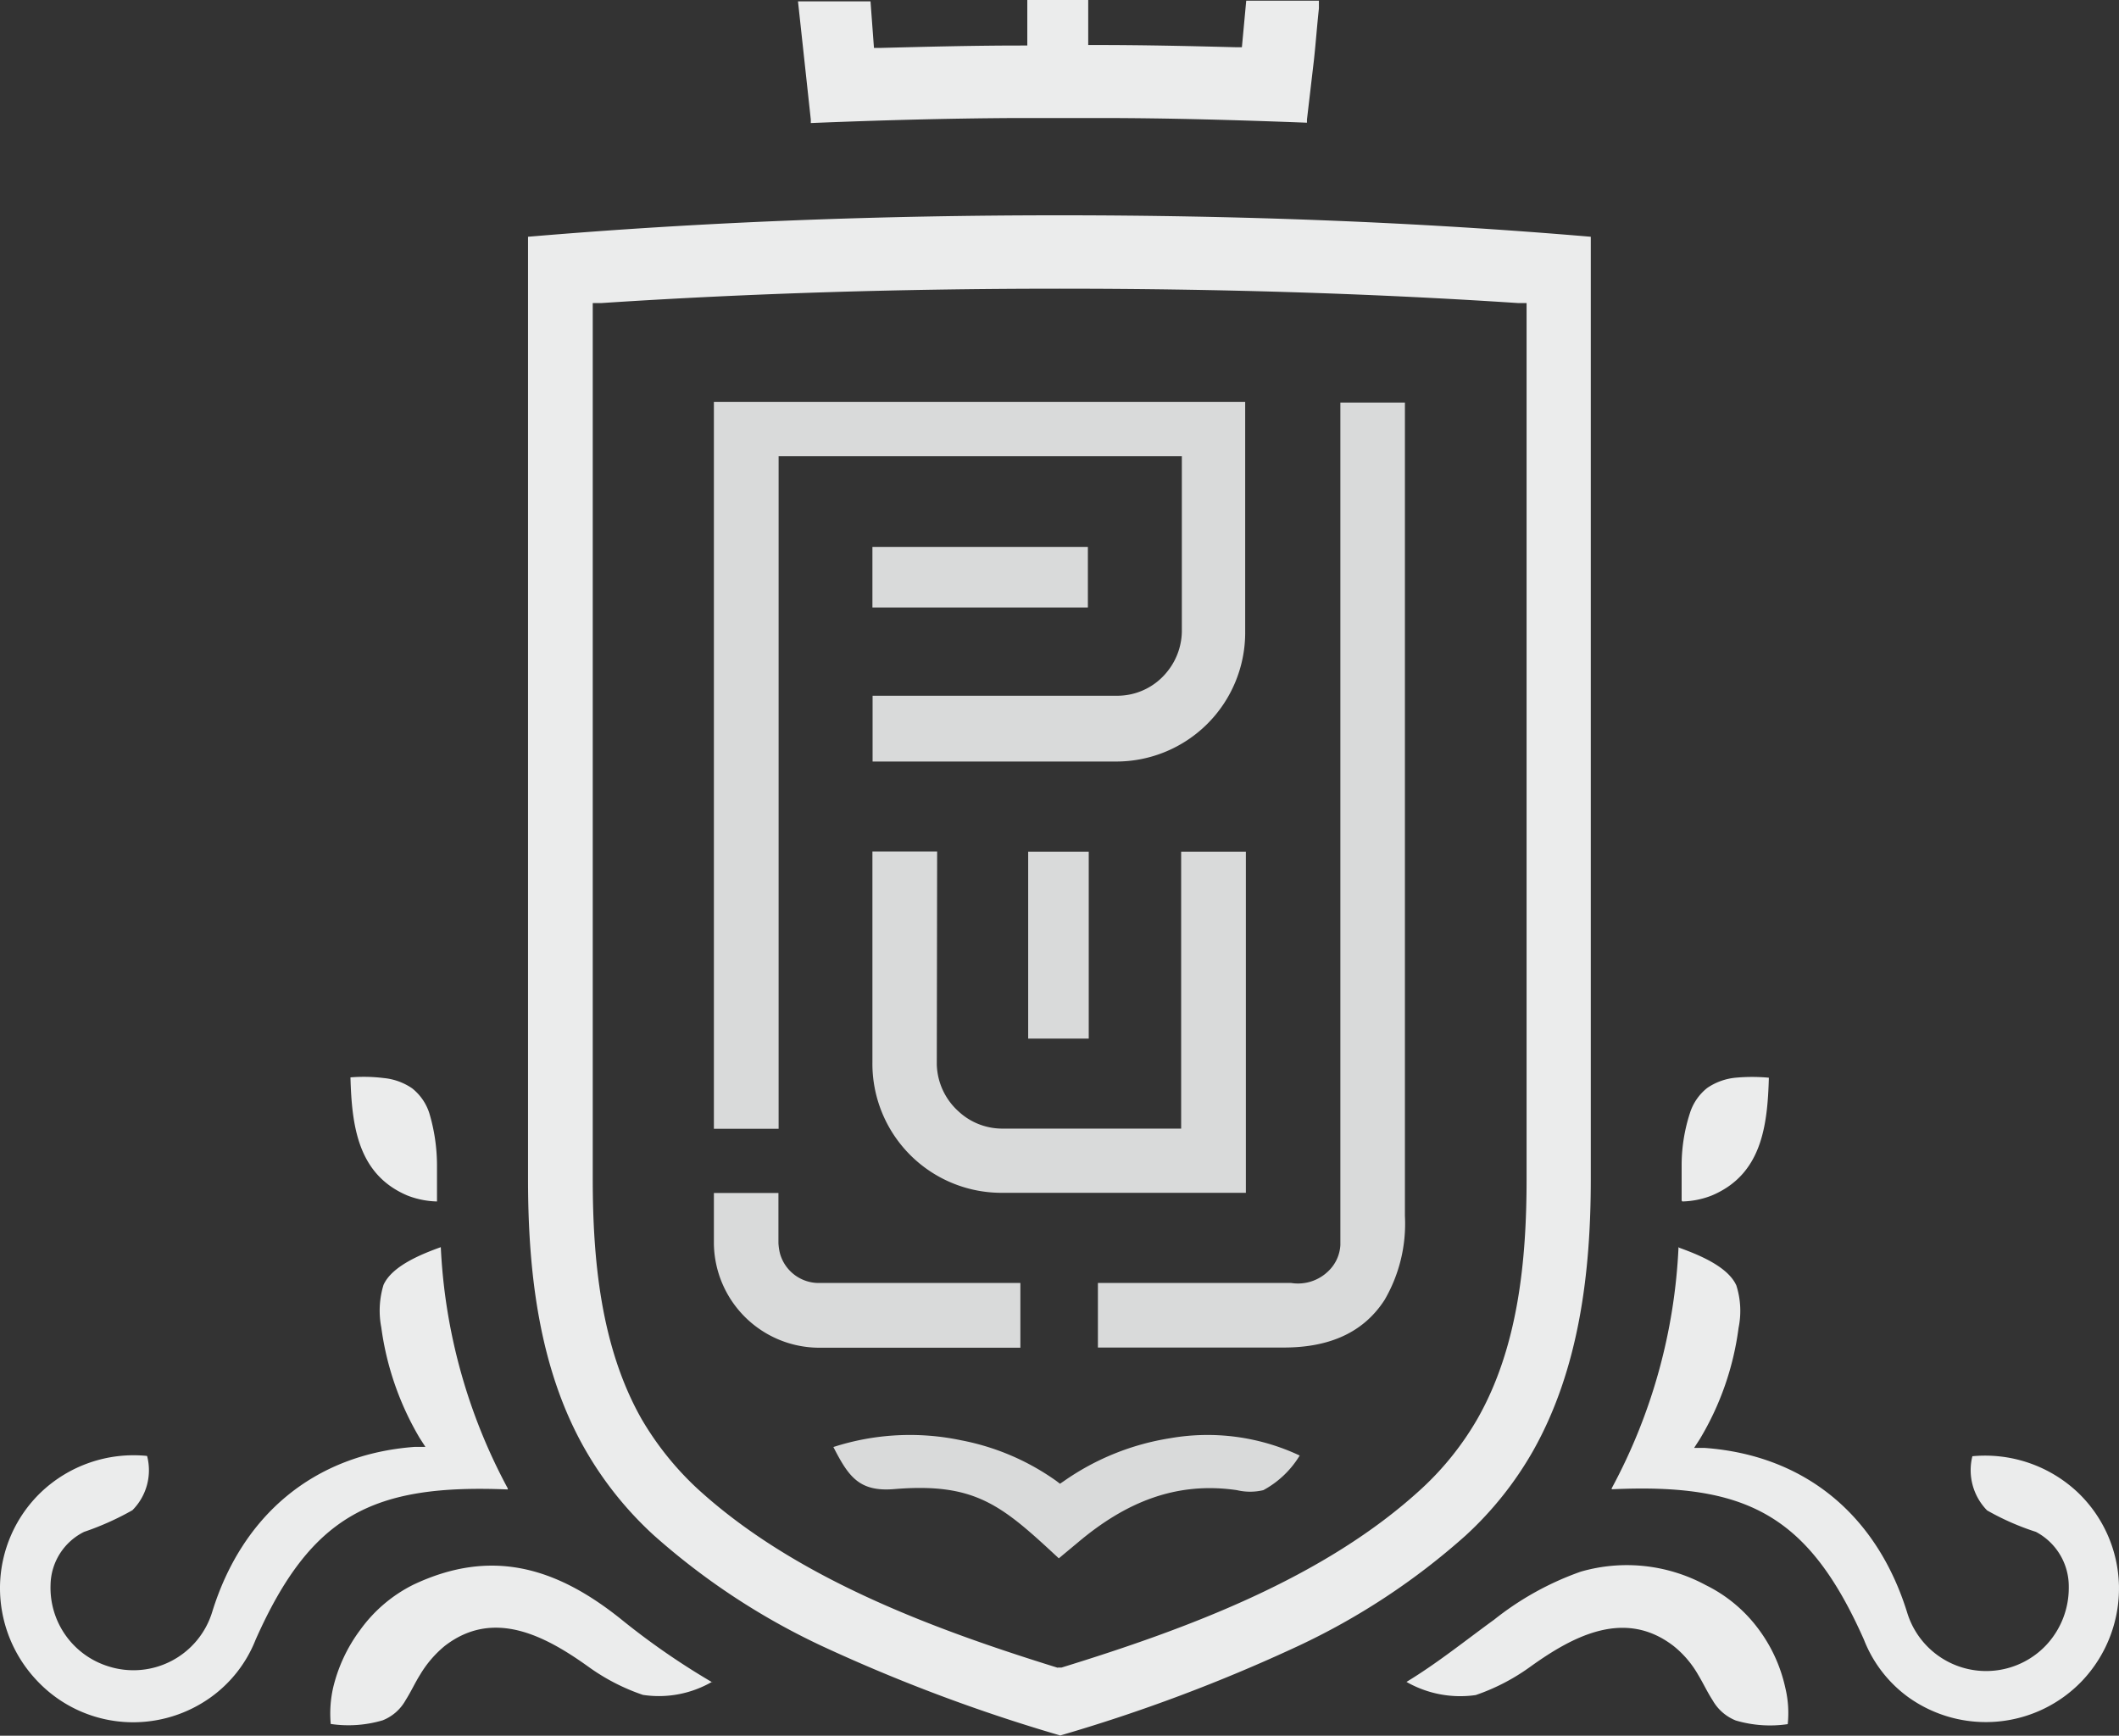
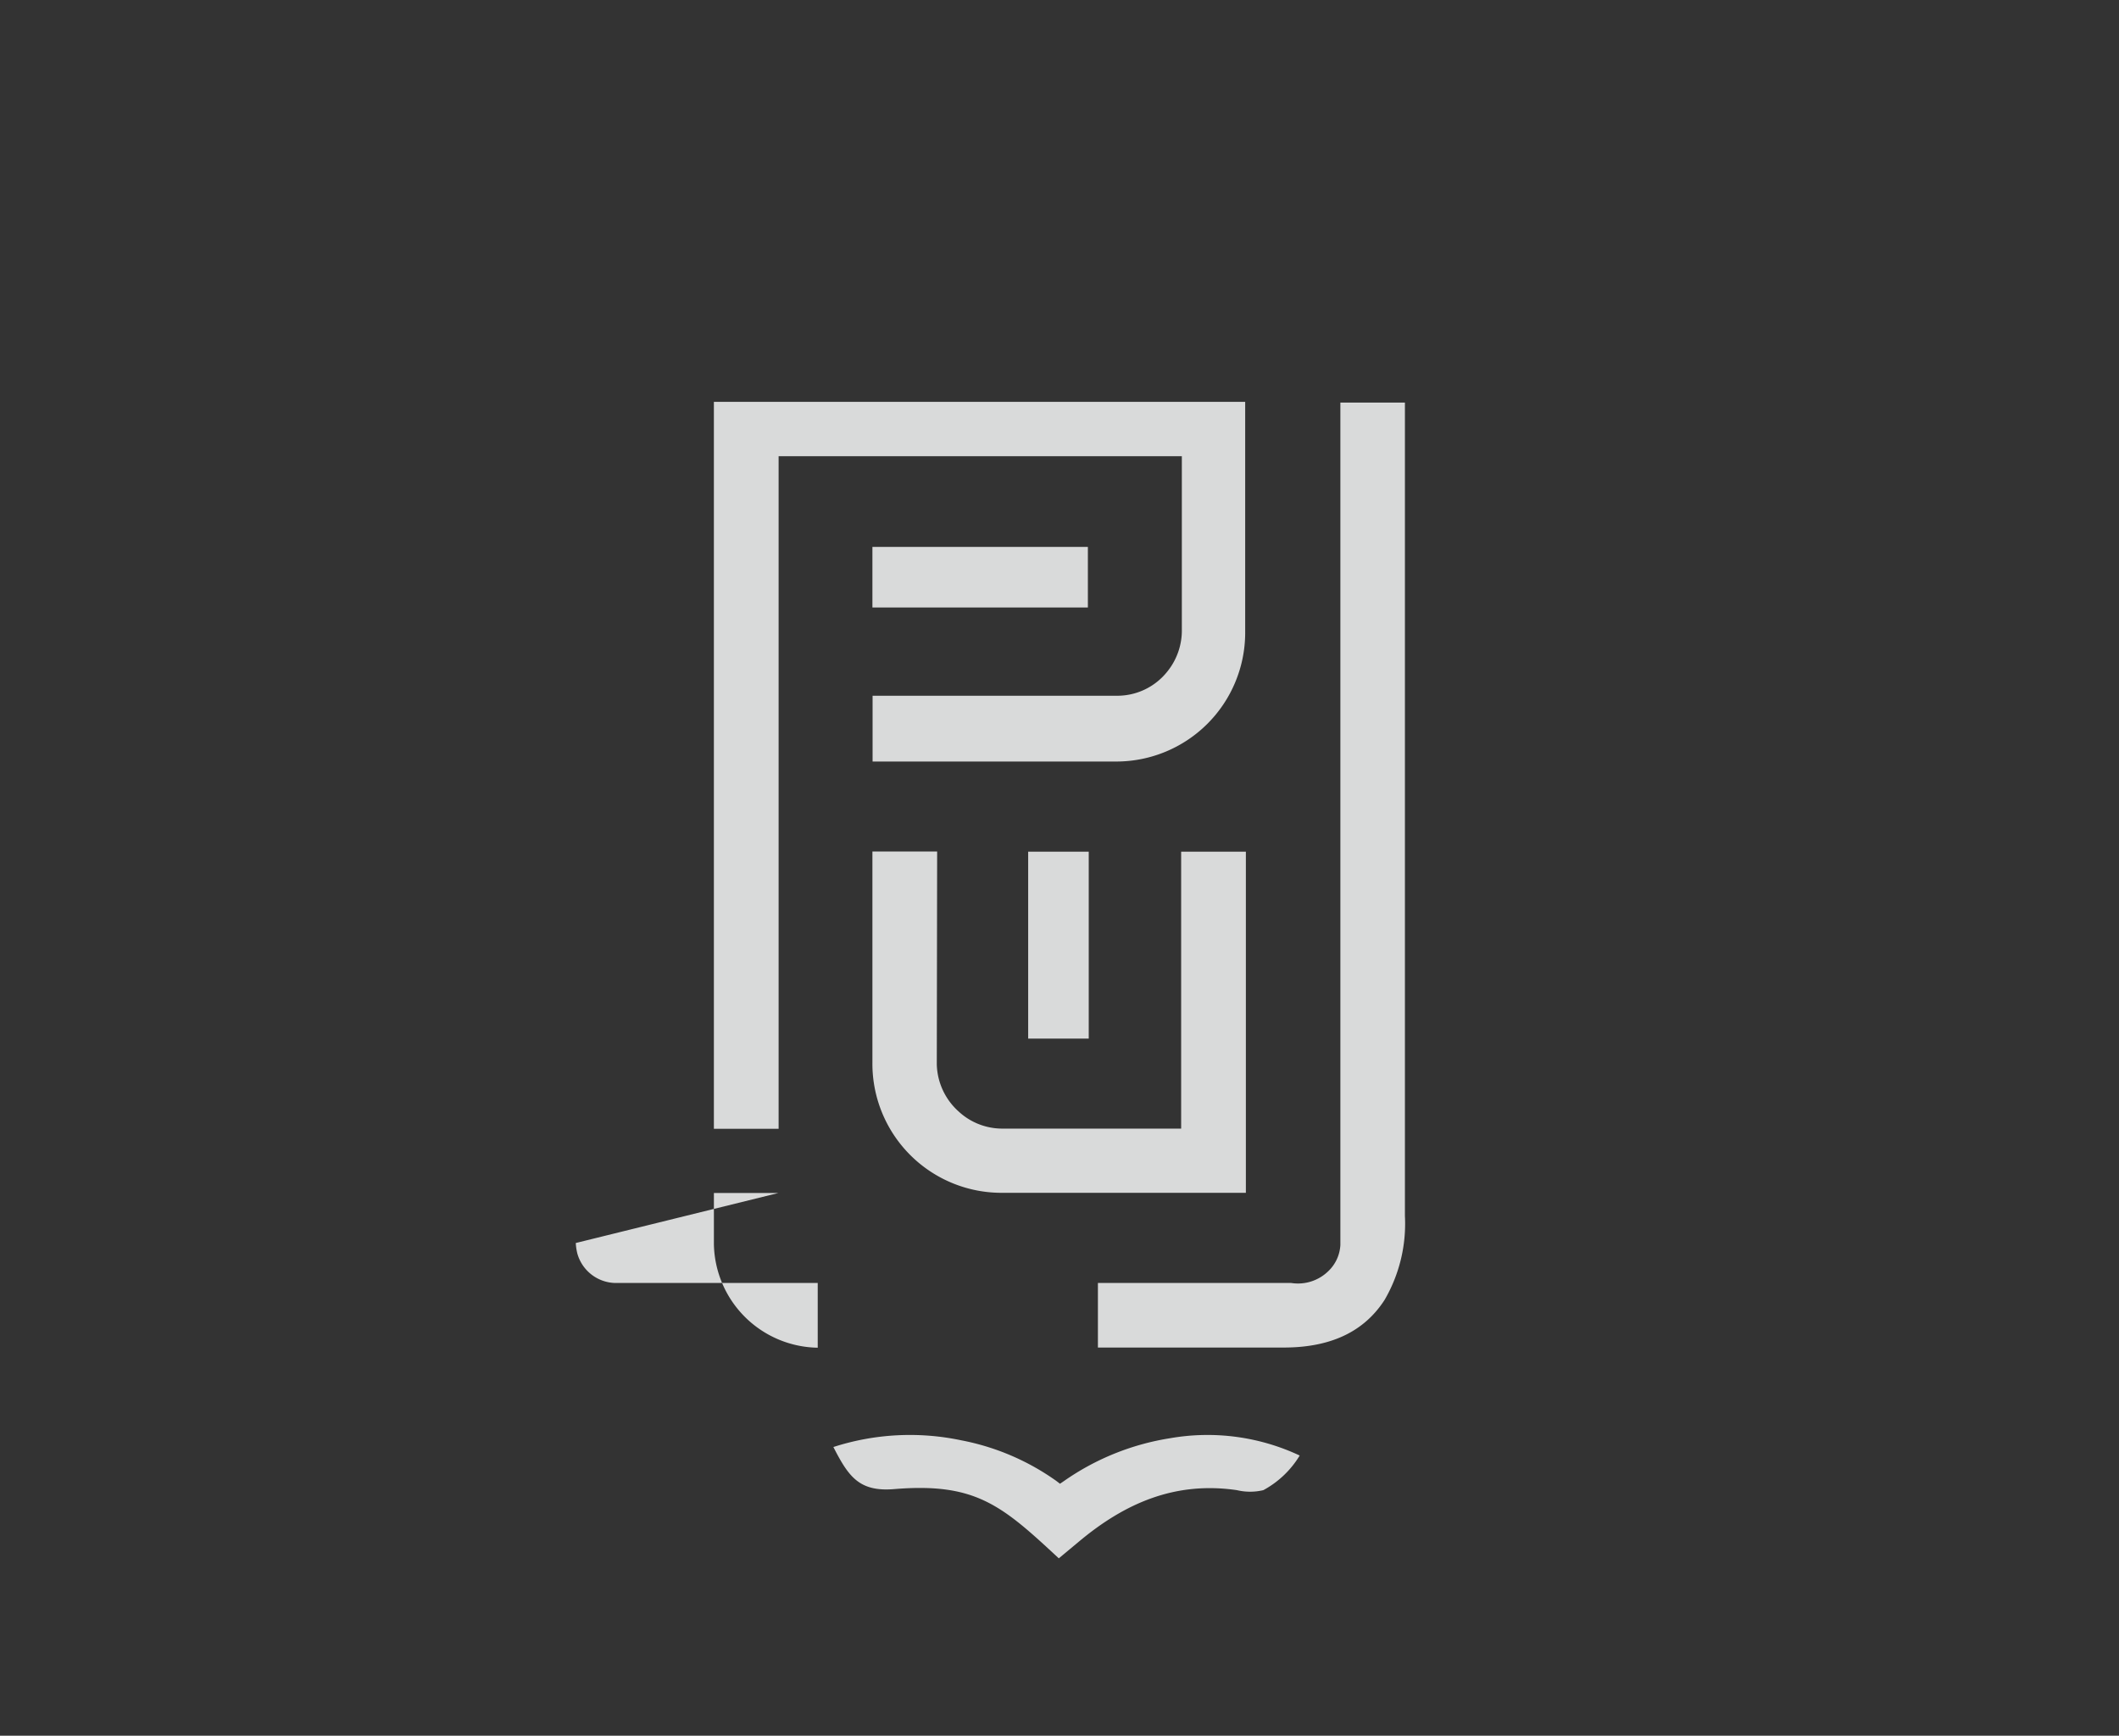
<svg xmlns="http://www.w3.org/2000/svg" xmlns:ns1="http://sodipodi.sourceforge.net/DTD/sodipodi-0.dtd" xmlns:ns2="http://www.inkscape.org/namespaces/inkscape" id="Layer_1" data-name="Layer 1" viewBox="0 0 122.443 100.29" version="1.1" ns1:docname="logo_w_s.svg" ns2:version="0.92.3 (2405546, 2018-03-11)">
  <rect x="0" y="0" width="122.443" height="100.29" fill="#333333" stroke="none" />
  <ns1:namedview pagecolor="#ffffff" bordercolor="#666666" borderopacity="1" objecttolerance="10" gridtolerance="10" guidetolerance="10" ns2:pageopacity="0" ns2:pageshadow="2" ns2:window-width="1818" ns2:window-height="1057" id="namedview12" showgrid="false" ns2:zoom="1.907386" ns2:cx="92.445093" ns2:cy="37.342922" ns2:window-x="-8" ns2:window-y="-8" ns2:window-maximized="1" ns2:current-layer="Layer_1" />
  <defs id="defs4">
    <style id="style2">.cls-1{fill:#ebecec;}.cls-2{fill:#d9dada;}</style>
  </defs>
  <title id="title6">Artboard 1</title>
-   <path id="svg_3" data-name="svg 3" class="cls-1" d="m 99.441,155.95 v -2.59 a 2.67,2.67 0 0 0 -0.67,-2 4.46,4.46 0 0 0 -4.74,0 2.73,2.73 0 0 0 -0.72,2.06 V 156 a 2.73,2.73 0 0 0 0.72,2.06 4.54,4.54 0 0 0 4.74,0 2.65,2.65 0 0 0 0.72,-2.06 m 3.83,-6.12 h -1.07 a 2.46,2.46 0 0 0 -1.45,0.42 4.75,4.75 0 0 1 1,3.12 V 156 a 4.45,4.45 0 0 1 -1.33,3.43 5.77,5.77 0 0 1 -4,1.27 c -1.22,0 -1.83,0.57 -1.83,1.7 a 1.35,1.35 0 0 0 0.48,1.13 2.75,2.75 0 0 0 1.61,0.36 h 1.9 q 4.41,0 4.41,3.73 v 0.42 c 0,2.75 -1.94,4.13 -5.83,4.12 h -1.32 a 10.3,10.3 0 0 1 -5,-1 v -2.19 a 9.93,9.93 0 0 0 5,1.19 h 1.16 c 2.54,0 3.8,-0.7 3.8,-2.12 v -0.32 a 1.85,1.85 0 0 0 -0.46,-1.4 2.75,2.75 0 0 0 -1.89,-0.47 h -1.93 a 5.28,5.28 0 0 1 -3,-0.71 2.33,2.33 0 0 1 -1,-2.06 v -0.51 a 2.12,2.12 0 0 1 0.46,-1.39 2.5,2.5 0 0 1 1.18,-0.74 4.14,4.14 0 0 1 -3.19,-4.44 v -2.64 a 4.58,4.58 0 0 1 1.34,-3.45 5.41,5.41 0 0 1 3.81,-1.25 6.52,6.52 0 0 1 3.74,0.87 2.76,2.76 0 0 1 2.93,-1.93 h 0.48 z m -23.72,0 a 10.41,10.41 0 0 1 4,-0.9 4.05,4.05 0 0 1 2.94,1.11 4.17,4.17 0 0 1 1.17,3.14 v 14.13 h -2.29 v -14 a 2.09,2.09 0 0 0 -1.79,-2.35 1.94,1.94 0 0 0 -0.59,0 7.68,7.68 0 0 0 -3.29,0.84 v 15.51 h -2.28 v -18.37 h 2.18 z m -8.81,-0.71 h 2.28 v 18.19 h -2.3 z m 1.14,-2.19 c -0.93,0 -1.4,-0.49 -1.4,-1.48 0,-0.99 0.47,-1.48 1.4,-1.48 0.93,0 1.4,0.49 1.4,1.48 a 1.29,1.29 0 0 1 -1.46,1.43 z m -14,6.38 a 4.18,4.18 0 0 1 1.29,-3.37 6.43,6.43 0 0 1 4.22,-1.11 12,12 0 0 1 3.57,0.55 v 2.08 a 10.68,10.68 0 0 0 -3.54,-0.58 4.18,4.18 0 0 0 -2.61,0.57 2.27,2.27 0 0 0 -0.67,1.88 v 0.84 a 2.57,2.57 0 0 0 0.4,1.57 3.74,3.74 0 0 0 1.5,1 l 2.77,1.35 c 1.92,0.94 2.89,2.25 2.89,3.93 v 0.87 q 0,4.5 -5.82,4.5 a 13.28,13.28 0 0 1 -3.87,-0.51 v -2.13 a 11.14,11.14 0 0 0 3.72,0.58 5,5 0 0 0 2.87,-0.62 2.24,2.24 0 0 0 0.82,-1.86 v -0.64 a 2.13,2.13 0 0 0 -0.42,-1.4 5.25,5.25 0 0 0 -1.64,-1.08 l -2.77,-1.27 a 4.26,4.26 0 0 1 -2.71,-4.09 z m -8.33,-4.48 q 5.48,0 5.47,4.67 v 13.81 h -2.24 v -1.32 a 5.72,5.72 0 0 1 -3.93,1.47 q -4.47,0 -4.47,-4.41 v -1 c 0,-2.23 1.29,-3.71 3.89,-4.44 l 4.51,-1.26 v -2.8 a 2.46,2.46 0 0 0 -0.74,-1.93 4.57,4.57 0 0 0 -2.85,-0.62 11.76,11.76 0 0 0 -3.94,0.65 v -2.19 a 13.41,13.41 0 0 1 4.25,-0.69 z m -2.91,13.27 v 1 a 2.63,2.63 0 0 0 0.62,1.9 3.29,3.29 0 0 0 2.32,0.61 5,5 0 0 0 3.14,-1.3 v -6 l -3.67,1 a 4.13,4.13 0 0 0 -2,1 2.75,2.75 0 0 0 -0.45,1.74 z m -13,-4.7 h 6 v -3.71 a 3,3 0 0 0 -6,0 z m -2.25,5.24 v -9 a 5.07,5.07 0 0 1 1.31,-3.65 5.21,5.21 0 0 1 4,-1.37 4.39,4.39 0 0 1 5,5 v 5.61 h -8.14 v 3.23 a 2.65,2.65 0 0 0 0.9,2.16 4.55,4.55 0 0 0 2.8,0.7 14.05,14.05 0 0 0 3.93,-0.58 v 2.13 a 12.69,12.69 0 0 1 -3.83,0.51 c -4,0 -6,-1.61 -6,-4.83 z m -10.9,-18.73 h 2.29 v 21.4 h 6.57 v 2 h -8.86 z M 155.771,116.7 a 10.39,10.39 0 0 1 3.95,-0.9 3.91,3.91 0 0 1 4.1,4.25 v 14.14 h -2.28 v -13.91 a 2.09,2.09 0 0 0 -1.78,-2.36 2.5,2.5 0 0 0 -0.61,0 7.72,7.72 0 0 0 -3.27,0.83 v 15.43 h -2.29 v -18.31 h 2.18 z m -11.84,-1 q 5.48,0 5.47,4.66 v 13.82 h -2.15 v -1.32 a 5.71,5.71 0 0 1 -4,1.45 c -3,0 -4.48,-1.47 -4.47,-4.41 v -1 c 0,-2.24 1.28,-3.72 3.89,-4.45 l 4.5,-1.25 v -2.84 a 2.46,2.46 0 0 0 -0.74,-1.93 4.56,4.56 0 0 0 -2.85,-0.61 12,12 0 0 0 -3.94,0.64 v -2.1 a 13.66,13.66 0 0 1 4.25,-0.65 z m -2.89,13.26 v 1 a 2.58,2.58 0 0 0 0.61,1.9 3.29,3.29 0 0 0 2.32,0.61 5,5 0 0 0 3.22,-1.26 v -6 l -3.67,1 a 4.09,4.09 0 0 0 -2,1 2.63,2.63 0 0 0 -0.49,1.76 z m -7.66,-13 h 2.27 v 18.19 h -2.27 z m 1.13,-2.19 c -0.92,0 -1.39,-0.5 -1.39,-1.49 0,-0.99 0.47,-1.48 1.39,-1.48 0.92,0 1.4,0.5 1.4,1.48 0,0.98 -0.46,1.53 -1.4,1.53 z m -13.36,2.89 a 10.3,10.3 0 0 1 3.94,-0.9 4.09,4.09 0 0 1 2.95,1.11 4.2,4.2 0 0 1 1.21,3.14 v 14.14 h -2.29 v -13.87 a 2.09,2.09 0 0 0 -1.79,-2.35 1.94,1.94 0 0 0 -0.59,0 7.81,7.81 0 0 0 -3.29,0.83 v 15.43 h -2.28 v -18.32 h 2.19 z m -8.82,-0.7 h 2.28 v 18.19 h -2.28 z m 1.14,-2.19 c -0.93,0 -1.4,-0.5 -1.4,-1.49 0,-0.99 0.47,-1.48 1.4,-1.48 0.93,0 1.4,0.5 1.4,1.48 0,0.98 -0.48,1.53 -1.41,1.53 z m -10.8,1.9 q 5.47,0 5.48,4.66 v 13.82 h -2.19 v -1.32 a 5.77,5.77 0 0 1 -3.93,1.45 q -4.5,0 -4.48,-4.41 v -1 q 0,-3.36 3.9,-4.45 l 4.51,-1.25 v -2.81 a 2.58,2.58 0 0 0 -0.75,-1.93 4.63,4.63 0 0 0 -2.85,-0.61 11.84,11.84 0 0 0 -4,0.64 v -2.1 a 13.4,13.4 0 0 1 4.3,-0.65 z m -2.9,13.3 v 1 a 2.67,2.67 0 0 0 0.61,1.9 3.33,3.33 0 0 0 2.33,0.61 5,5 0 0 0 3.22,-1.26 v -6 l -3.67,1 a 4.09,4.09 0 0 0 -2,1 2.62,2.62 0 0 0 -0.49,1.75 z m -4.11,-13.2 h 0.8 v 2.19 h -1.08 a 3.76,3.76 0 0 0 -2.11,0.61 l -1.25,0.87 v 14.75 h -2.25 v -18.32 h 2.19 v 1.38 l 0.5,-0.35 0.48,-0.34 0.42,-0.24 a 2.71,2.71 0 0 1 0.52,-0.24 l 0.5,-0.15 a 4.26,4.26 0 0 1 1.27,-0.16 z m -11.3,0.1 h 2.41 l -4,8.82 4.34,9.5 h -2.54 l -4.25,-9.5 z m -7.47,-4.87 h 2.25 v 23.19 h -2.25 z m -6.47,0 h 2.28 v 18.41 a 5,5 0 0 1 -1.36,3.69 6.62,6.62 0 0 1 -8.15,0 5.08,5.08 0 0 1 -1.37,-3.69 v -18.4 h 2.29 v 18.35 q 0,3.09 3.15,3.09 c 2.1,0 3.16,-1 3.16,-3.09 z m -21.15,0 h 2.28 v 23.19 h -2.3 z m -9.66,4.71 q 5.49,0 5.47,4.66 v 13.82 h -2.19 v -1.32 a 5.69,5.69 0 0 1 -3.93,1.49 c -3,0 -4.48,-1.47 -4.48,-4.41 v -1 q 0,-3.36 3.9,-4.45 l 4.51,-1.25 v -2.89 a 2.5,2.5 0 0 0 -0.75,-1.93 4.56,4.56 0 0 0 -2.85,-0.61 12,12 0 0 0 -3.94,0.64 v -2.1 a 13.66,13.66 0 0 1 4.25,-0.65 z m -2.9,13.26 v 1 a 2.67,2.67 0 0 0 0.61,1.9 3.31,3.31 0 0 0 2.32,0.61 5,5 0 0 0 3.22,-1.26 v -6 l -3.67,1 a 4.17,4.17 0 0 0 -2,1 2.67,2.67 0 0 0 -0.49,1.75 z m -13.27,-12.27 a 10.39,10.39 0 0 1 3.94,-0.9 3.92,3.92 0 0 1 4.16,4.25 v 14.14 h -2.29 v -13.91 a 2.08,2.08 0 0 0 -1.78,-2.35 2,2 0 0 0 -0.6,0 7.8,7.8 0 0 0 -3.28,0.83 v 15.43 h -2.34 v -18.32 h 2.19 z m -16.67,3.81 a 5.17,5.17 0 0 1 1.28,-3.64 5.22,5.22 0 0 1 3.93,-1.36 5.2,5.2 0 0 1 3.93,1.36 4.93,4.93 0 0 1 1.34,3.64 v 9 a 5,5 0 0 1 -1.29,3.64 5.15,5.15 0 0 1 -3.98,1.36 5.18,5.18 0 0 1 -3.93,-1.35 5.11,5.11 0 0 1 -1.28,-3.65 z m 8.17,0 a 2.65,2.65 0 0 0 -3,-3 2.65,2.65 0 0 0 -3,3 v 9 a 2.65,2.65 0 0 0 3,3 2.65,2.65 0 0 0 3,-3 z m -20.69,-0.36 a 4.22,4.22 0 0 1 1.29,-3.36 6.46,6.46 0 0 1 4.24,-1.08 11.93,11.93 0 0 1 3.57,0.54 v 2.11 a 10.12,10.12 0 0 0 -3.54,-0.58 4.34,4.34 0 0 0 -2.61,0.56 2.37,2.37 0 0 0 -0.67,1.89 v 0.83 a 2.73,2.73 0 0 0 0.4,1.58 3.71,3.71 0 0 0 1.5,1 l 2.77,1.35 c 1.94,1 2.9,2.26 2.9,3.93 v 0.87 c 0,3 -2,4.51 -5.83,4.51 a 13.26,13.26 0 0 1 -3.86,-0.51 v -2.13 a 11.14,11.14 0 0 0 3.72,0.58 4.89,4.89 0 0 0 2.87,-0.63 2.2,2.2 0 0 0 0.82,-1.85 v -0.64 a 2.13,2.13 0 0 0 -0.42,-1.4 4.86,4.86 0 0 0 -1.62,-1 l -2.79,-1.33 a 4.29,4.29 0 0 1 -2.74,-4.12 z m -1.76,-4.41 h 0.76 v 2.19 h -1 a 3.75,3.75 0 0 0 -2.1,0.61 l -1.25,0.87 v 14.75 h -2.32 v -18.29 h 2.19 v 1.38 l 0.5,-0.35 0.48,-0.34 0.42,-0.24 a 2.71,2.71 0 0 1 0.52,-0.24 l 0.5,-0.15 a 4.23,4.23 0 0 1 1.32,-0.16 z m -17.93,8.5 h 6 v -3.73 a 2.65,2.65 0 0 0 -3,-3 2.65,2.65 0 0 0 -3,3 z m -2.31,5.27 v -9 a 5.12,5.12 0 0 1 1.31,-3.66 5.22,5.22 0 0 1 3.98,-1.34 5.08,5.08 0 0 1 3.91,1.37 5.11,5.11 0 0 1 1.32,3.74 v 5.6 h -8.19 v 3.25 a 2.61,2.61 0 0 0 0.9,2.16 4.5,4.5 0 0 0 2.8,0.71 14.05,14.05 0 0 0 3.97,-0.63 v 2.13 a 12.75,12.75 0 0 1 -3.84,0.51 q -6,0 -6.05,-4.83 z m -13.64,-18.51 h 5.25 a 5.28,5.28 0 0 1 3.91,1.36 4.72,4.72 0 0 1 1.33,3.54 v 6 a 4.73,4.73 0 0 1 -1.33,3.55 5.32,5.32 0 0 1 -3.89,1.3 h -3 v 7.44 h -2.27 z m 8.18,5 q 0,-3 -3.06,-3 h -2.84 v 11.7 h 2.88 c 2,0 3.06,-1 3.06,-2.93 z" ns2:connector-curvature="0" style="fill:#ebecec" />
-   <path id="svg_4" data-name="svg 4" class="cls-1" d="m 61.111,96.36 c -7.22,-2.24 -15.22,-5.2 -20.86,-10.39 a 17.61,17.61 0 0 1 -3.19,-4 c -2.34,-4.14 -2.81,-9.17 -2.81,-13.85 V 17.51 h 0.51 c 8.81,-0.58 17.65,-0.83 26.47,-0.83 8.82,0 17.67,0.25 26.48,0.83 h 0.5 v 50.62 c 0,4.68 -0.48,9.71 -2.84,13.85 a 17.08,17.08 0 0 1 -3.19,4 c -5.63,5.2 -13.61,8.14 -20.84,10.37 h -0.21 z m 0.1,3.93 a 96,96 0 0 0 13.75,-5.16 39.91,39.91 0 0 0 9.73,-6.41 20.15,20.15 0 0 0 3.89,-4.88 c 2.67,-4.73 3.34,-10.33 3.34,-15.69 V 13.68 c -10.21,-0.87 -20.46,-1.24 -30.71,-1.24 -10.25,0 -20.49,0.37 -30.7,1.24 v 54.45 c 0,5.36 0.63,11 3.34,15.69 a 20.52,20.52 0 0 0 3.92,4.88 40.3,40.3 0 0 0 9.73,6.41 97.61,97.61 0 0 0 13.75,5.16 z m 35.78,-28.24 v 0 a 32.42,32.42 0 0 1 -3.86,13.94 v 0.06 0 c 7.77,-0.36 11.36,1.46 14.57,8.68 a 7.46,7.46 0 0 0 2.55,3.32 7.69,7.69 0 0 0 10.06,-0.93 7.77,7.77 0 0 0 2.13,-5.49 7.69,7.69 0 0 0 -2.37,-5.39 7.81,7.81 0 0 0 -6.1,-2.1 v 0 a 3.32,3.32 0 0 0 0.85,3.13 14.86,14.86 0 0 0 2.82,1.24 3.56,3.56 0 0 1 1.9,3.17 4.84,4.84 0 0 1 -1.33,3.4 4.77,4.77 0 0 1 -8,-1.88 c -1.72,-5.57 -5.83,-9.11 -11.71,-9.54 h -0.61 l 0.33,-0.51 a 16.63,16.63 0 0 0 2.24,-6.43 4.85,4.85 0 0 0 -0.13,-2.45 c -0.5,-1.11 -2.23,-1.79 -3.31,-2.18 z m 0.22,-2.63 v 0 a 4.94,4.94 0 0 0 1.69,-0.34 c 2.89,-1.21 3.23,-4 3.31,-6.81 a 10.37,10.37 0 0 0 -1.93,0 3.49,3.49 0 0 0 -1.63,0.59 3,3 0 0 0 -1,1.45 9.78,9.78 0 0 0 -0.48,2.94 v 2.12 z m -76.96,-7.15 c 0.08,2.77 0.42,5.6 3.3,6.81 a 5,5 0 0 0 1.7,0.34 v 0 -2.09 a 10.62,10.62 0 0 0 -0.44,-3 3,3 0 0 0 -1,-1.45 3.49,3.49 0 0 0 -1.63,-0.59 9.44,9.44 0 0 0 -1.93,-0.04 z m 20.9,34.93 v 0 a 42.43,42.43 0 0 1 -5.26,-3.64 c -3.74,-3 -7.49,-4.13 -12,-2 a 8.39,8.39 0 0 0 -3.08,2.62 9.11,9.11 0 0 0 -1.56,3.33 6.75,6.75 0 0 0 -0.14,2.1 v 0 a 7,7 0 0 0 3,-0.21 2.62,2.62 0 0 0 1.33,-1.17 c 0.3,-0.47 0.54,-1 0.83,-1.46 a 6.37,6.37 0 0 1 1.43,-1.67 c 2.81,-2.17 5.79,-0.59 8.28,1.19 v 0 a 11.94,11.94 0 0 0 3.17,1.64 6.14,6.14 0 0 0 4,-0.76 z M 8.471,84.12 a 7.77,7.77 0 0 0 -6.1,2.1 7.69,7.69 0 0 0 -2.37,5.39 7.77,7.77 0 0 0 2.13,5.49 7.62,7.62 0 0 0 5.39,2.41 7.7,7.7 0 0 0 4.67,-1.45 7.46,7.46 0 0 0 2.58,-3.32 c 3.21,-7.22 6.79,-9 14.57,-8.68 v 0 V 86 a 32.57,32.57 0 0 1 -3.87,-13.94 c -1.08,0.39 -2.81,1.07 -3.31,2.18 a 5.09,5.09 0 0 0 -0.13,2.45 17,17 0 0 0 2.22,6.4 l 0.33,0.51 h -0.61 c -5.87,0.43 -10,4 -11.71,9.54 a 4.76,4.76 0 0 1 -6,3.14 4.75,4.75 0 0 1 -3.34,-4.7 3.48,3.48 0 0 1 1.94,-3.07 16.27,16.27 0 0 0 2.79,-1.25 3.27,3.27 0 0 0 0.85,-3.13 z m 94.83,15.5 a 6.19,6.19 0 0 0 -0.14,-2.1 8.8,8.8 0 0 0 -1.51,-3.34 8.39,8.39 0 0 0 -3.08,-2.59 9.59,9.59 0 0 0 -7.23,-0.78 17.21,17.21 0 0 0 -5,2.77 c -1.68,1.22 -3.29,2.52 -5.07,3.6 v 0 a 6.26,6.26 0 0 0 4,0.76 12,12 0 0 0 3.16,-1.64 v 0 c 2.49,-1.79 5.47,-3.36 8.28,-1.19 a 5.84,5.84 0 0 1 1.42,1.67 c 0.29,0.48 0.53,1 0.83,1.46 a 2.68,2.68 0 0 0 1.34,1.17 7,7 0 0 0 3,0.21 z M 50.301,0.08 h -4.19 l 0.74,6.83 v 0 0.2 c 3.93,-0.16 7.87,-0.27 11.8,-0.29 h 4.94 c 4,0 8,0.12 11.93,0.27 v -0.18 0 l 0.4,-3.42 c 0.11,-1 0.18,-2 0.29,-3 v 0 -0.45 h -4.2 l -0.25,2.69 h -0.34 c -2.68,-0.07 -5.36,-0.13 -8,-0.13 h -0.54 V 0 h -3.52 v 2.63 h -0.37 c -2.71,0 -5.43,0.07 -8.16,0.14 h -0.33 z" ns2:connector-curvature="0" style="fill:#ebecec" />
-   <path id="svg_5" data-name="svg 5" class="cls-2" d="M 50.421,40.3 V 44 h 14.15 a 7.45,7.45 0 0 0 7.38,-7.4 V 23.22 h -30.7 v 42 h 3.74 v -3.4 q 0,-3.14 0,-6.27 V 26.36 h 23.3 v 10 a 3.77,3.77 0 0 1 -0.83,2.43 3.69,3.69 0 0 1 -2.93,1.41 h -14.11 z m -5.44,28.63 h -3.73 v 2.94 a 6.1,6.1 0 0 0 6,6 h 11.71 v -3.74 h -11.71 a 2.33,2.33 0 0 1 -2.18,-1.7 3.1,3.1 0 0 1 -0.09,-0.61 z m 18.46,5.2 v 3.73 h 10.74 c 2.36,0 4.5,-0.69 5.83,-2.76 a 8.74,8.74 0 0 0 1.17,-4.84 v -47 h -3.73 v 48.68 a 2.25,2.25 0 0 1 -0.7,1.51 2.51,2.51 0 0 1 -2.14,0.68 z m -0.53,-14.12 v -10.8 h -3.5 v 10.8 z m -12.5,-28.41 v 3.5 h 12.45 v -3.5 z m -2.26,52 c 0.86,1.67 1.46,2.61 3.51,2.44 4.71,-0.39 6.22,0.93 9.52,4 l 1.13,-0.94 c 2.69,-2.26 5.6,-3.52 9.16,-3 a 3.3,3.3 0 0 0 1.53,0 5.53,5.53 0 0 0 2.1,-2 v 0 a 12.53,12.53 0 0 0 -7.49,-1 14.66,14.66 0 0 0 -6.14,2.48 l -0.22,0.15 -0.21,-0.16 a 14,14 0 0 0 -5.5,-2.35 14.38,14.38 0 0 0 -7.39,0.39 z m 6,-34.4 h -3.74 v 12.2 a 7.46,7.46 0 0 0 7.38,7.52 h 14.2 V 49.21 h -3.74 v 16 h -10.39 a 3.71,3.71 0 0 1 -2.48,-1 3.78,3.78 0 0 1 -1.25,-2.7 z" ns2:connector-curvature="0" style="fill:#d9dada" />
+   <path id="svg_5" data-name="svg 5" class="cls-2" d="M 50.421,40.3 V 44 h 14.15 a 7.45,7.45 0 0 0 7.38,-7.4 V 23.22 h -30.7 v 42 h 3.74 v -3.4 q 0,-3.14 0,-6.27 V 26.36 h 23.3 v 10 a 3.77,3.77 0 0 1 -0.83,2.43 3.69,3.69 0 0 1 -2.93,1.41 h -14.11 z m -5.44,28.63 h -3.73 v 2.94 a 6.1,6.1 0 0 0 6,6 v -3.74 h -11.71 a 2.33,2.33 0 0 1 -2.18,-1.7 3.1,3.1 0 0 1 -0.09,-0.61 z m 18.46,5.2 v 3.73 h 10.74 c 2.36,0 4.5,-0.69 5.83,-2.76 a 8.74,8.74 0 0 0 1.17,-4.84 v -47 h -3.73 v 48.68 a 2.25,2.25 0 0 1 -0.7,1.51 2.51,2.51 0 0 1 -2.14,0.68 z m -0.53,-14.12 v -10.8 h -3.5 v 10.8 z m -12.5,-28.41 v 3.5 h 12.45 v -3.5 z m -2.26,52 c 0.86,1.67 1.46,2.61 3.51,2.44 4.71,-0.39 6.22,0.93 9.52,4 l 1.13,-0.94 c 2.69,-2.26 5.6,-3.52 9.16,-3 a 3.3,3.3 0 0 0 1.53,0 5.53,5.53 0 0 0 2.1,-2 v 0 a 12.53,12.53 0 0 0 -7.49,-1 14.66,14.66 0 0 0 -6.14,2.48 l -0.22,0.15 -0.21,-0.16 a 14,14 0 0 0 -5.5,-2.35 14.38,14.38 0 0 0 -7.39,0.39 z m 6,-34.4 h -3.74 v 12.2 a 7.46,7.46 0 0 0 7.38,7.52 h 14.2 V 49.21 h -3.74 v 16 h -10.39 a 3.71,3.71 0 0 1 -2.48,-1 3.78,3.78 0 0 1 -1.25,-2.7 z" ns2:connector-curvature="0" style="fill:#d9dada" />
</svg>